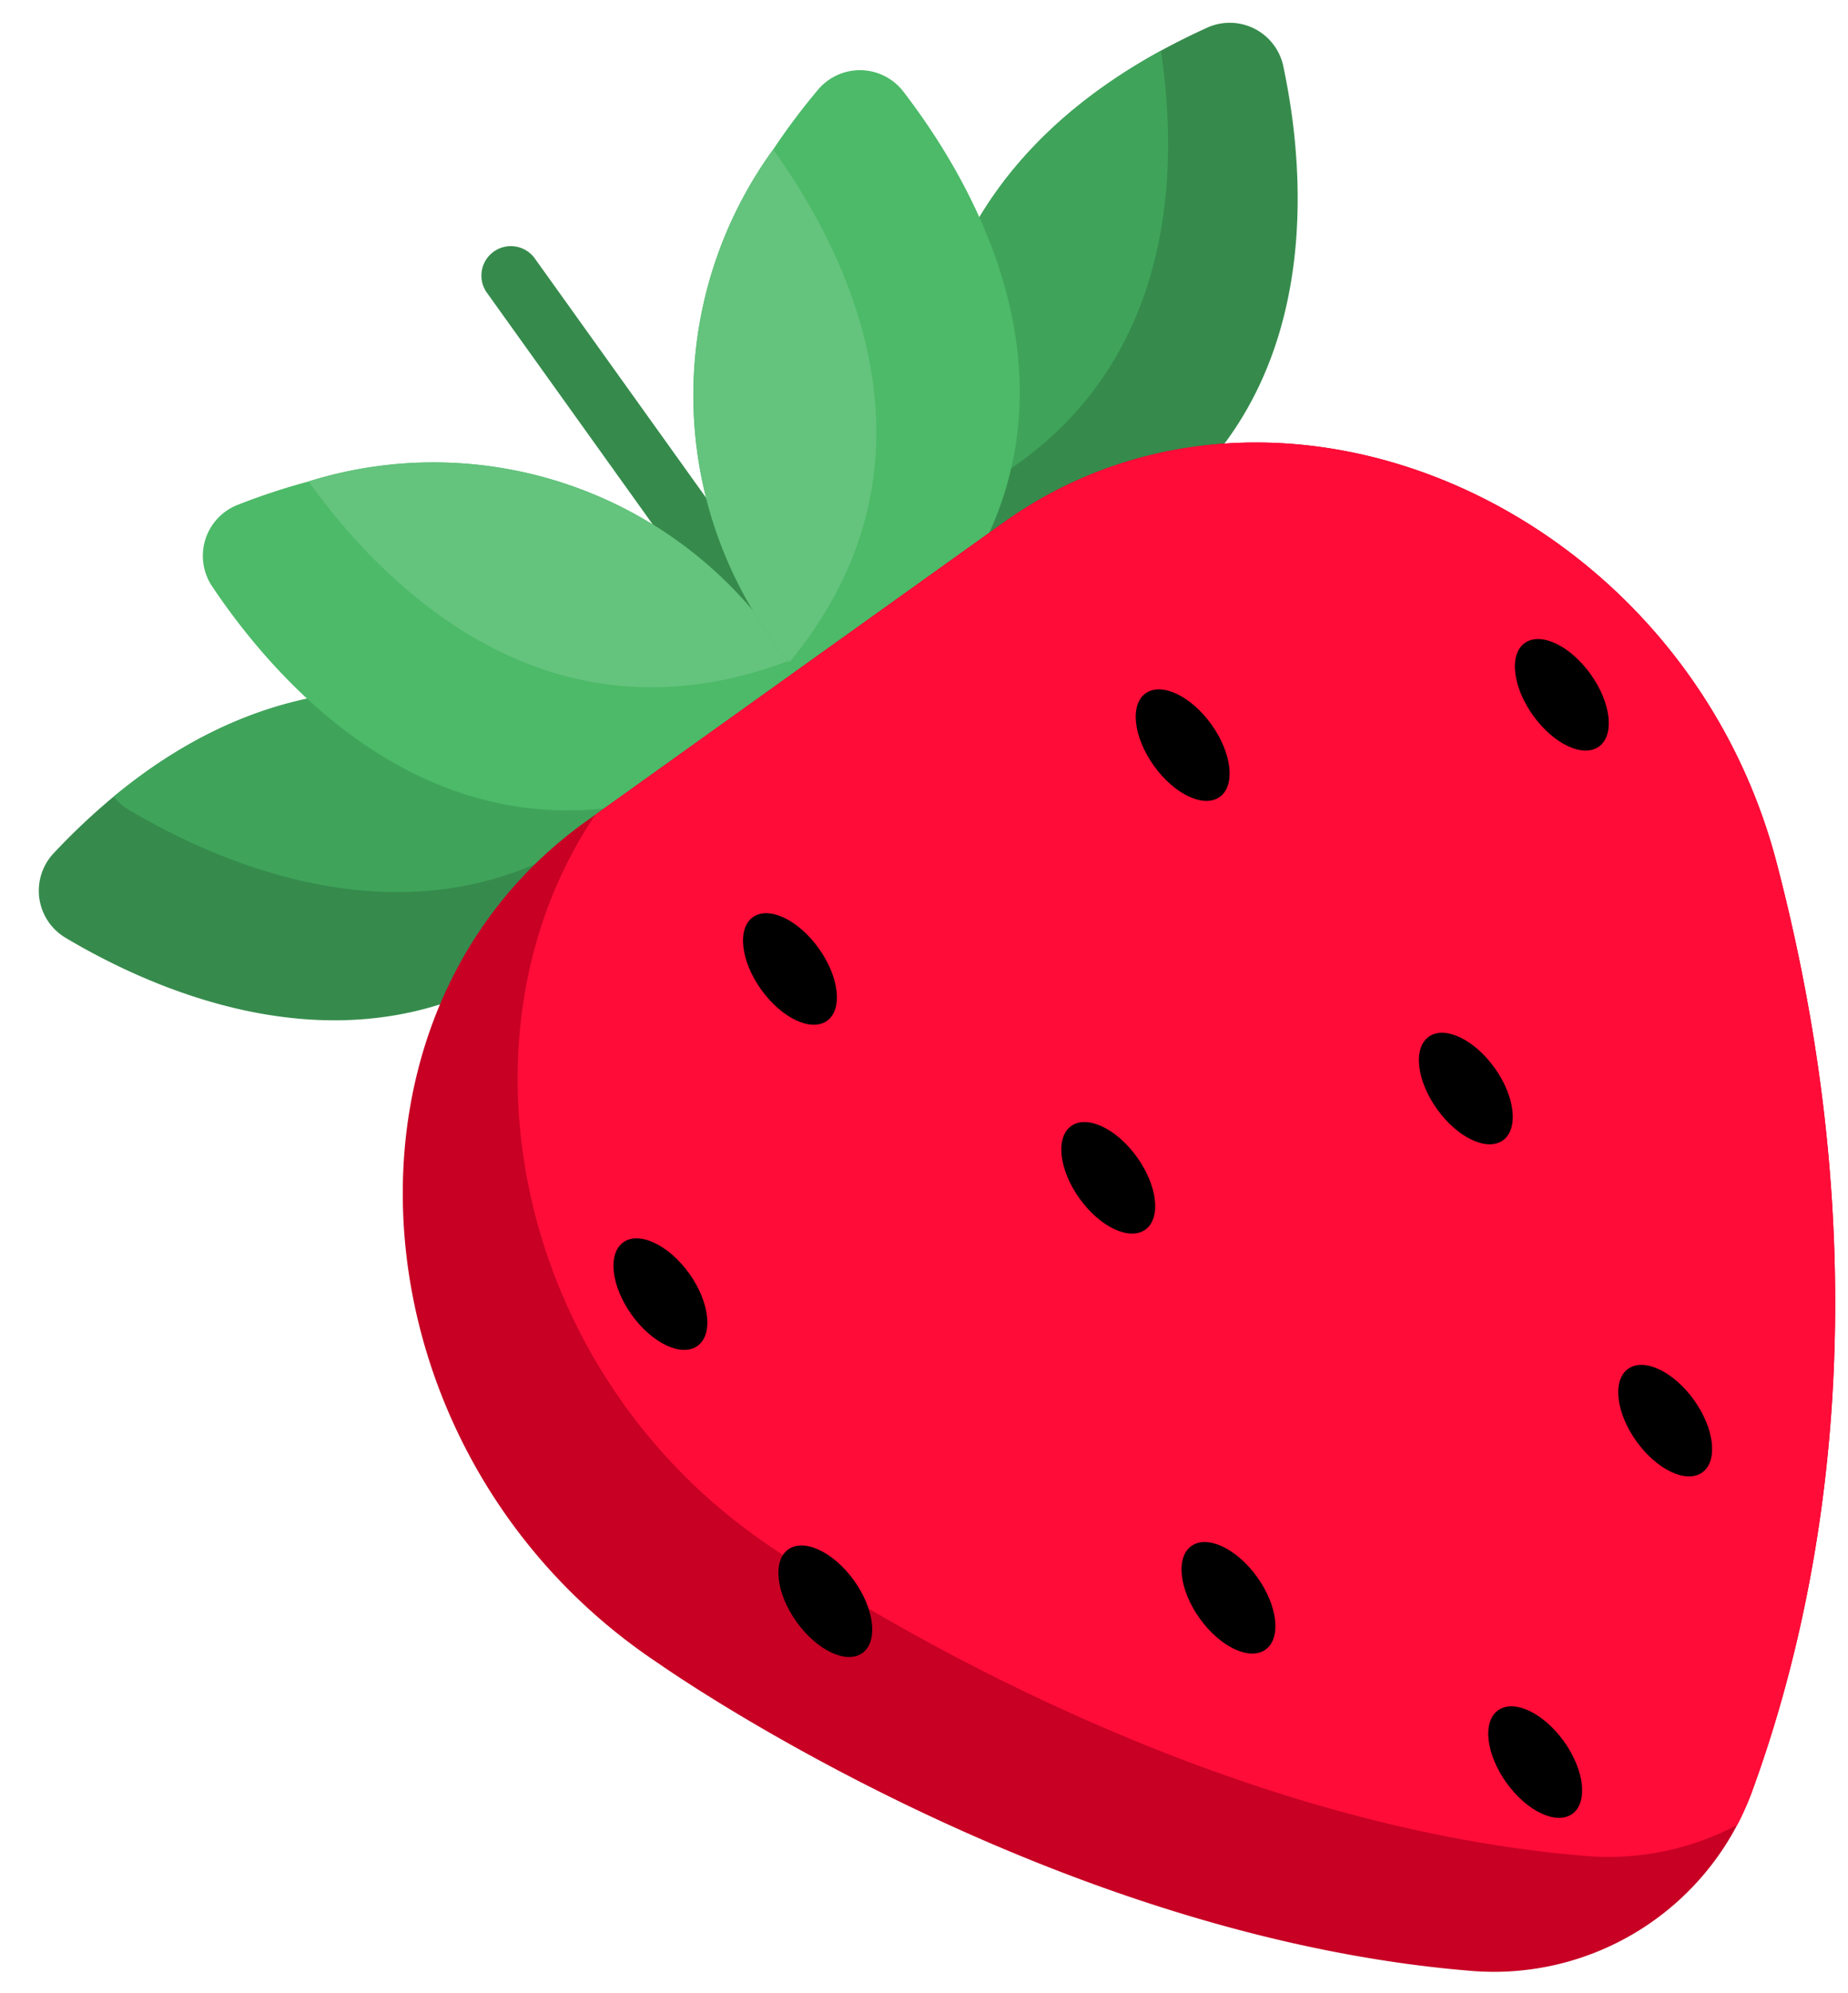
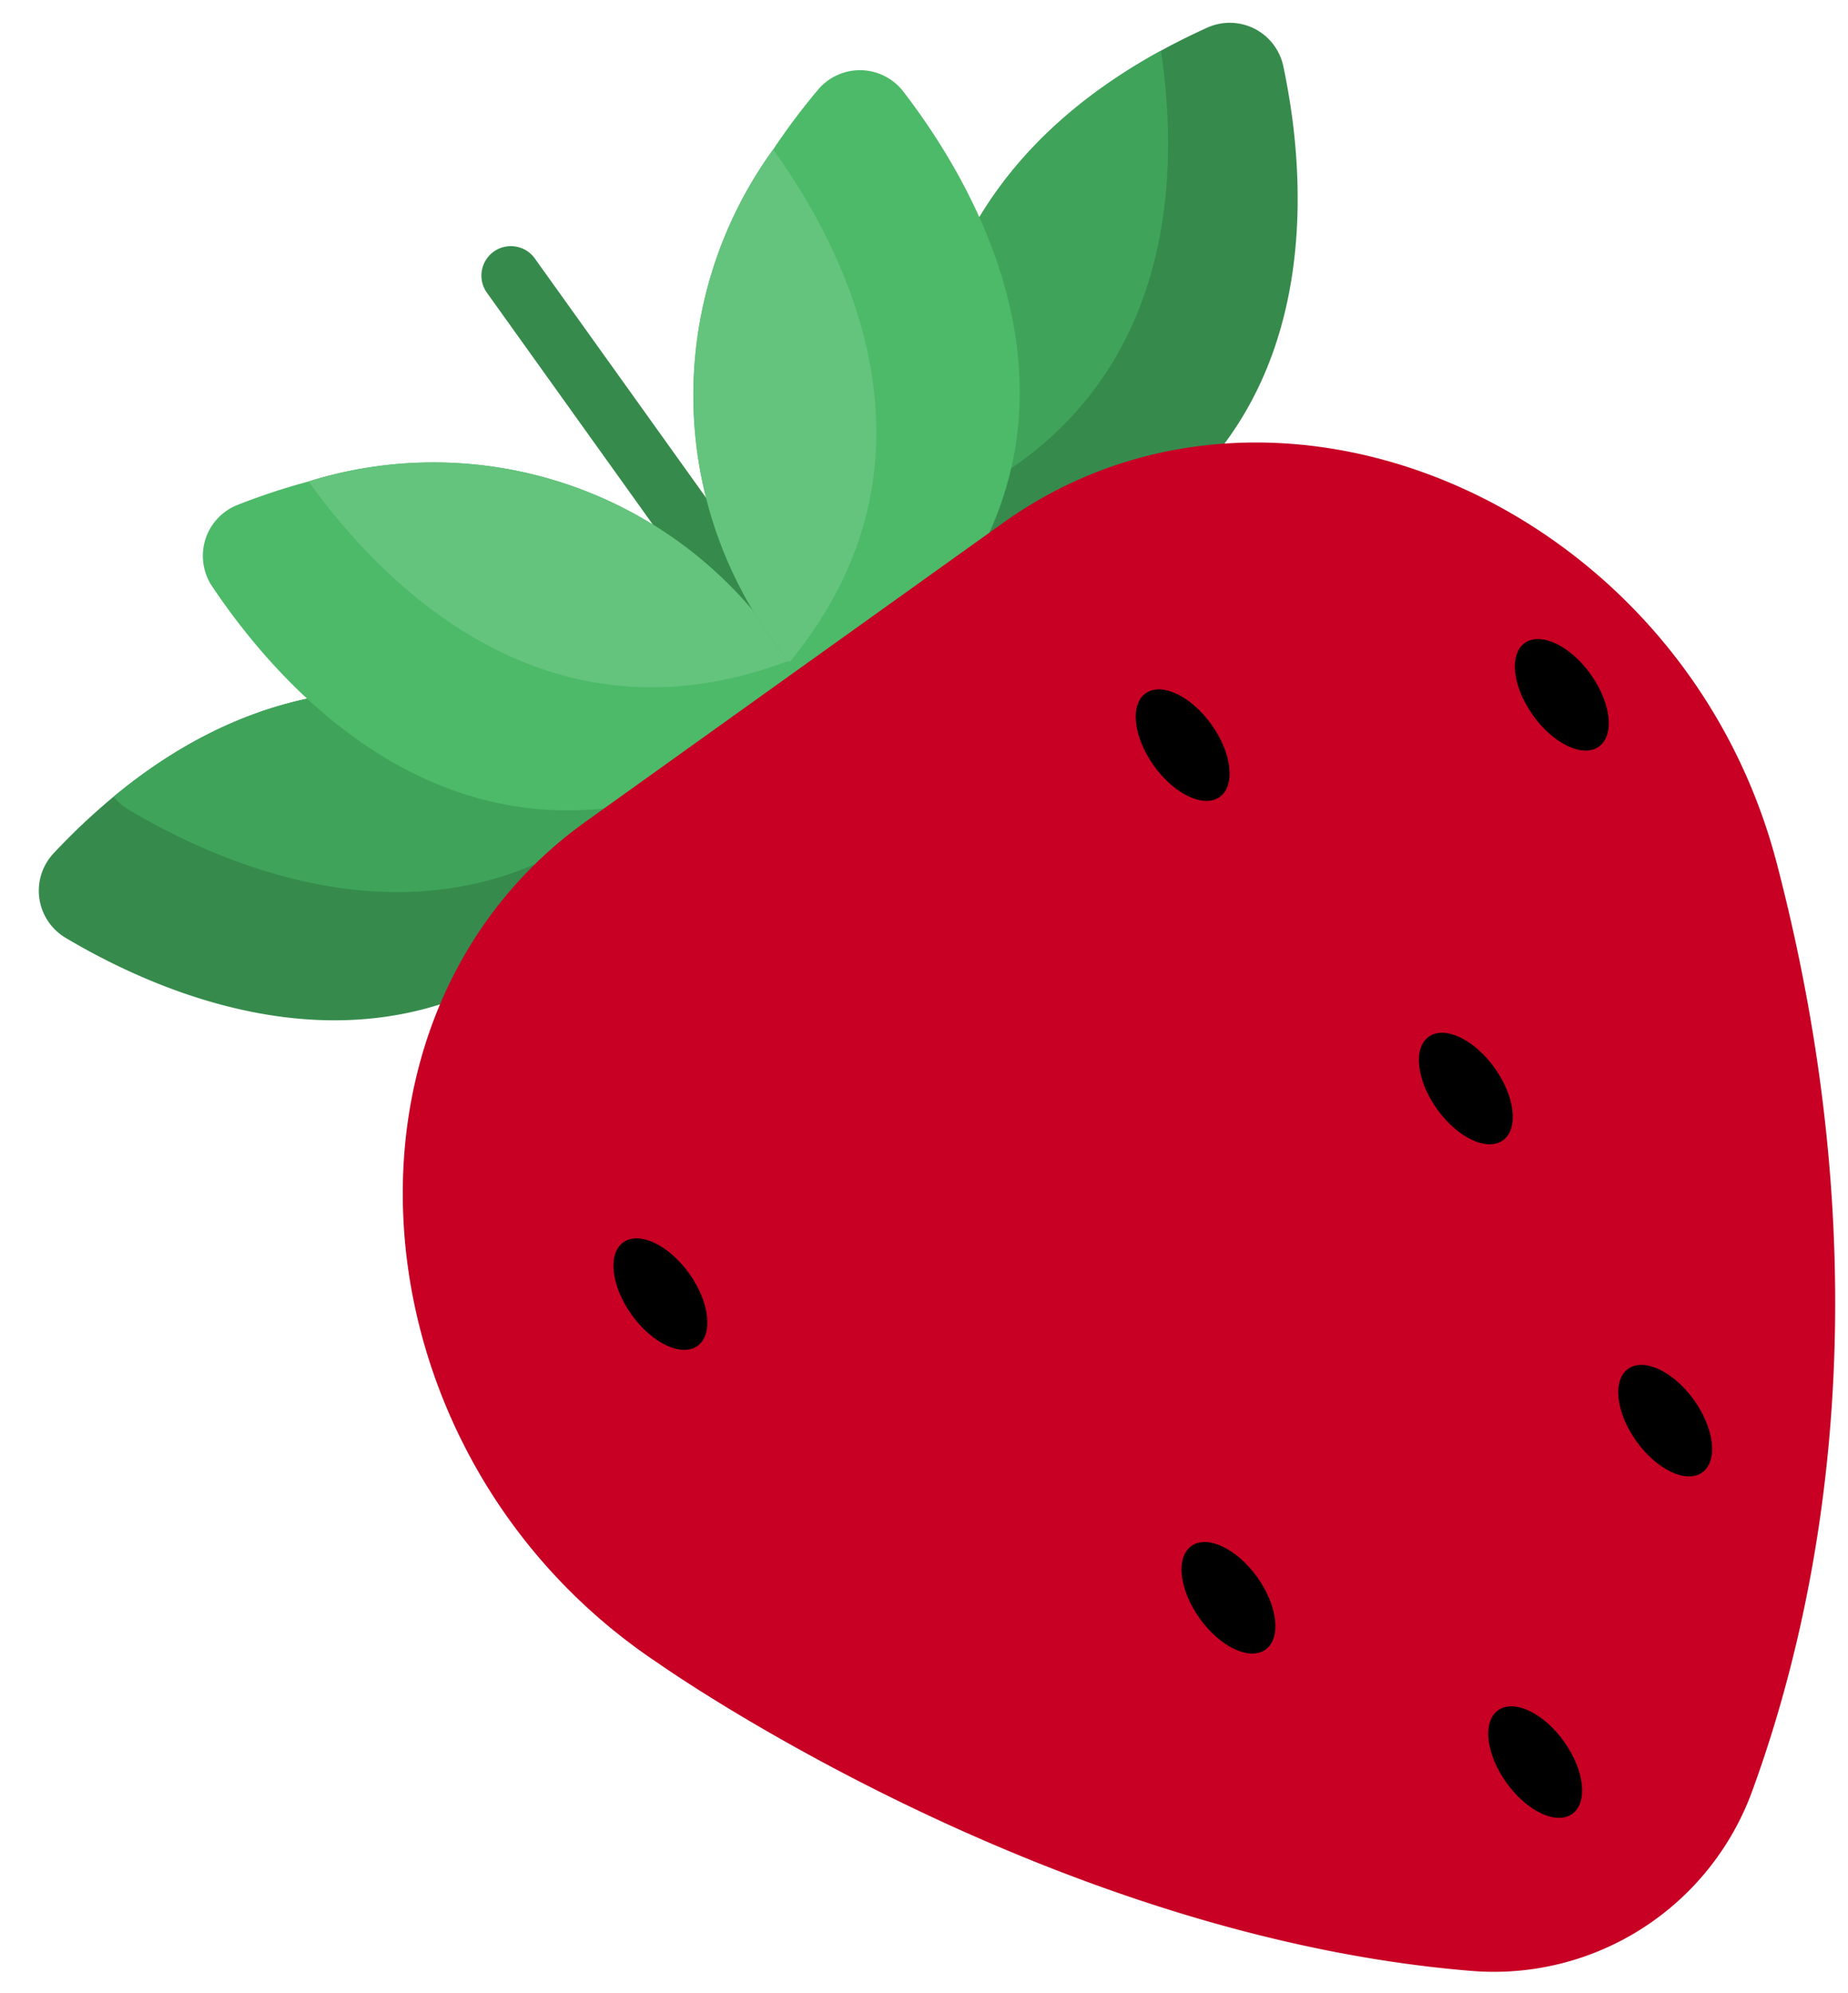
<svg xmlns="http://www.w3.org/2000/svg" id="Layer_1" data-name="Layer 1" width="51" height="55" viewBox="0 0 51 55">
  <defs>
    <style>.cls-1{fill:#368b4c;}.cls-2{fill:#3fa45a;}.cls-3{fill:#4cba68;}.cls-4{fill:#64c37d;}.cls-5{fill:#c70024;}.cls-6{fill:#ff0c38;}</style>
  </defs>
  <title>jahoda</title>
  <path class="cls-1" d="M28.275,15.989a17.749,17.749,0,0,1-1.97.52,12.12,12.12,0,0,1-.636-2.395c-.546-3.235-.38-9.022,6.368-12.714q.605-.33,1.281-.638a1.511,1.511,0,0,1,2.098,1.065c.087.412.172.884.243,1.402C36.176,7.112,35.769,13.523,28.275,15.989Z" />
  <path class="cls-2" d="M25.669,14.114c-.546-3.235-.38-9.022,6.368-12.714q.025.153.045.312C32.576,5.42,32.227,11.433,25.669,14.114Z" />
  <path class="cls-1" d="M21.929,19.36a.811.811,0,0,1-.661-.34l-7.82-10.927a.813.813,0,1,1,1.322-.946l7.82,10.927a.813.813,0,0,1-.66,1.286Z" />
  <path class="cls-1" d="M18.645,21.992C13.192,31.277,5.11,27.845,1.809,25.879a1.511,1.511,0,0,1-.332-2.329,18.196,18.196,0,0,1,1.659-1.566c6.667-5.523,13.008-1.822,14.923-.447C18.439,21.811,18.645,21.992,18.645,21.992Z" />
  <path class="cls-2" d="M18.06,21.538c-5.217,5.305-11.659,2.503-14.517.801a1.484,1.484,0,0,1-.406-.354C9.803,16.461,16.145,20.162,18.06,21.538Z" />
  <path class="cls-3" d="M22.728,19.896c-8.91,6.046-14.738-.523-16.875-3.717a1.511,1.511,0,0,1,.701-2.245,18.322,18.322,0,0,1,1.96-.647A11.546,11.546,0,0,1,21.78,18.231,11.357,11.357,0,0,1,22.728,19.896Z" />
  <path class="cls-4" d="M21.78,18.231C15.107,20.77,10.574,16.156,8.515,13.286A11.546,11.546,0,0,1,21.78,18.231Z" />
  <path class="cls-3" d="M23.064,19.705c8.575-6.514,4.21-14.133,1.865-17.179a1.511,1.511,0,0,0-2.352-.052,18.313,18.313,0,0,0-1.239,1.651,11.546,11.546,0,0,0,.451,14.15A11.371,11.371,0,0,0,23.064,19.705Z" />
  <path class="cls-4" d="M21.789,18.275c4.536-5.513,1.611-11.282-.451-14.149A11.546,11.546,0,0,0,21.789,18.275Z" />
  <path class="cls-5" d="M48.354,49.432a7.585,7.585,0,0,1-7.75,4.956c-11.784-.959-22.427-8.482-22.427-8.482-8.481-5.629-9.535-17.85-2.004-23.24l.257-.183,5.498-3.936,5.755-4.118c7.531-5.389,18.779-.456,21.351,9.393C52.071,35.445,50.22,44.329,48.354,49.432Z" />
-   <path class="cls-6" d="M48.354,49.432a7.55,7.55,0,0,1-.413.931,7.588,7.588,0,0,1-4.167.855c-11.784-.959-22.427-8.482-22.427-8.482-7.152-4.747-9.022-14.18-4.917-20.253l5.498-3.936,5.755-4.118c7.531-5.389,18.779-.456,21.351,9.393C52.071,35.445,50.22,44.329,48.354,49.432Z" />
  <ellipse cx="18.226" cy="35.712" rx="0.977" ry="1.758" transform="translate(-17.38 17.279) rotate(-35.591)" />
-   <ellipse cx="21.801" cy="26.74" rx="0.977" ry="1.758" transform="translate(-11.49 17.683) rotate(-35.591)" />
-   <ellipse cx="30.585" cy="32.503" rx="0.977" ry="1.758" transform="translate(-13.203 23.872) rotate(-35.591)" />
  <ellipse cx="43.102" cy="19.174" rx="0.977" ry="1.758" transform="translate(-3.107 28.667) rotate(-35.591)" />
  <ellipse cx="40.453" cy="30.039" rx="0.977" ry="1.758" transform="translate(-9.925 29.155) rotate(-35.591)" />
  <ellipse cx="45.955" cy="39.204" rx="0.977" ry="1.758" transform="translate(-14.232 34.069) rotate(-35.591)" />
  <ellipse cx="33.903" cy="44.093" rx="0.977" ry="1.758" transform="translate(-19.329 27.968) rotate(-35.591)" />
  <ellipse cx="42.368" cy="48.626" rx="0.977" ry="1.758" transform="translate(-20.386 33.742) rotate(-35.591)" />
  <ellipse cx="32.638" cy="20.563" rx="0.977" ry="1.758" transform="translate(-5.87 22.836) rotate(-35.591)" />
-   <ellipse cx="22.776" cy="44.188" rx="0.977" ry="1.758" transform="translate(-21.462 21.51) rotate(-35.591)" />
</svg>